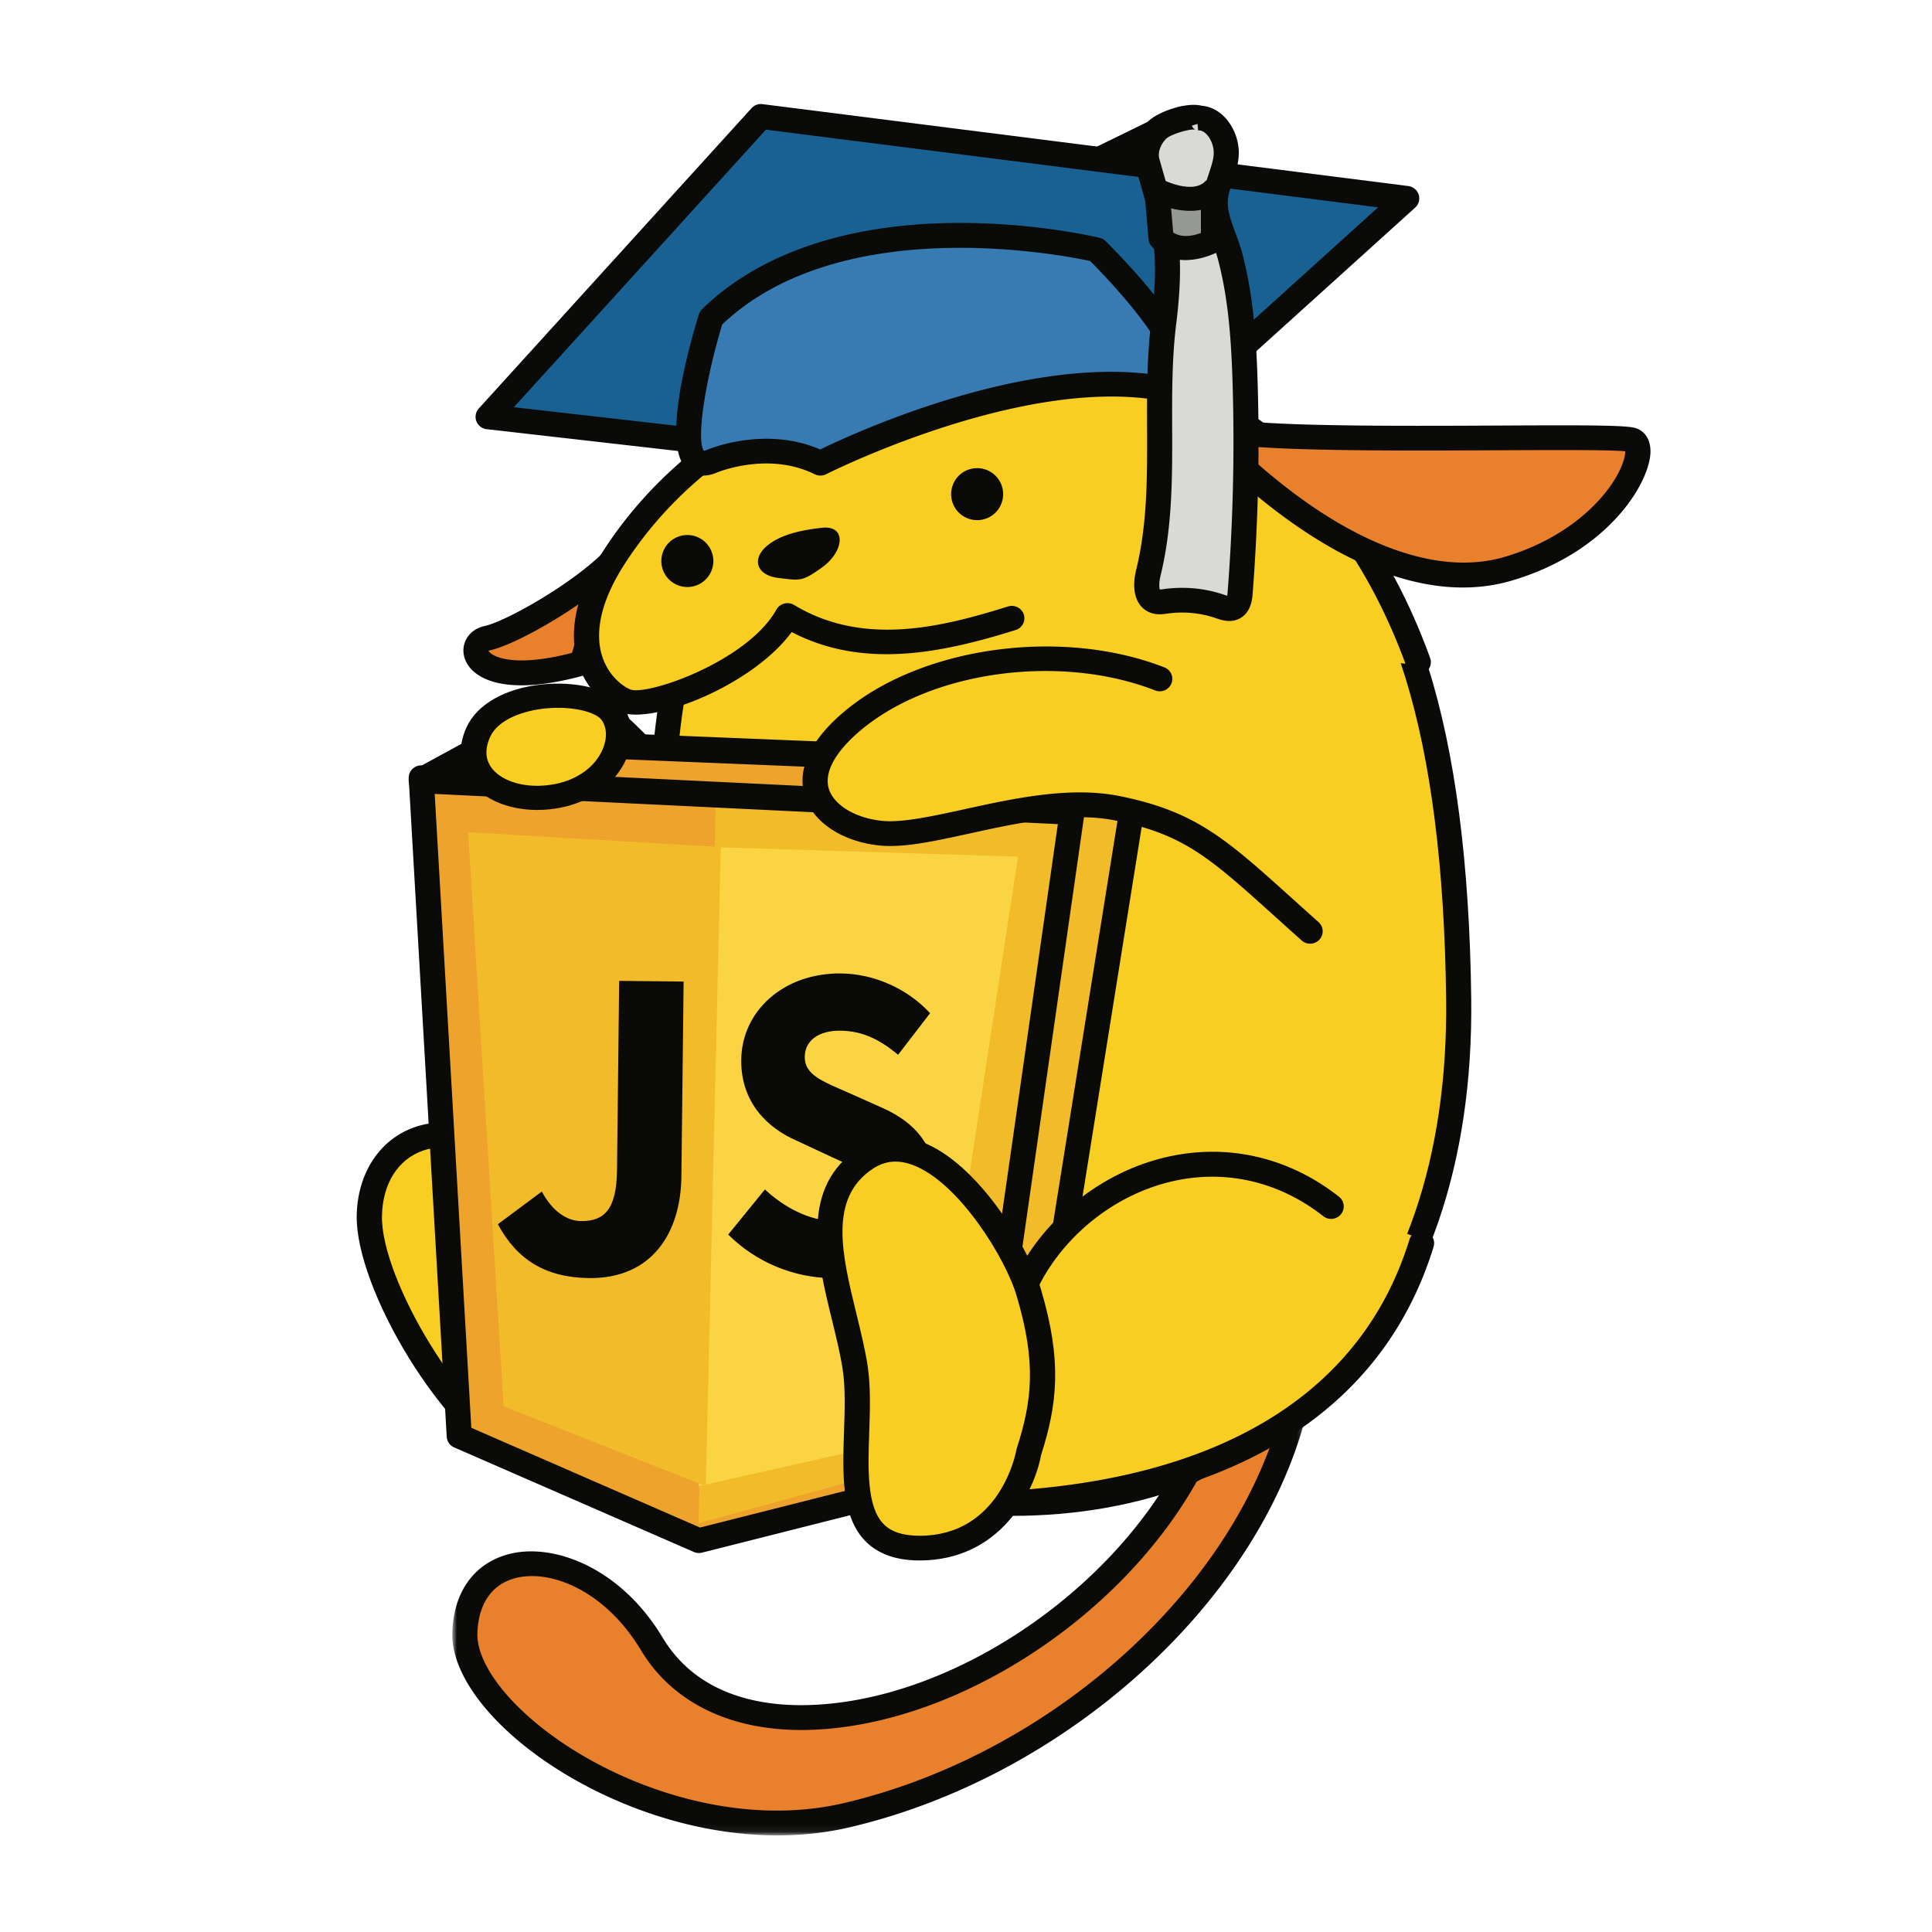
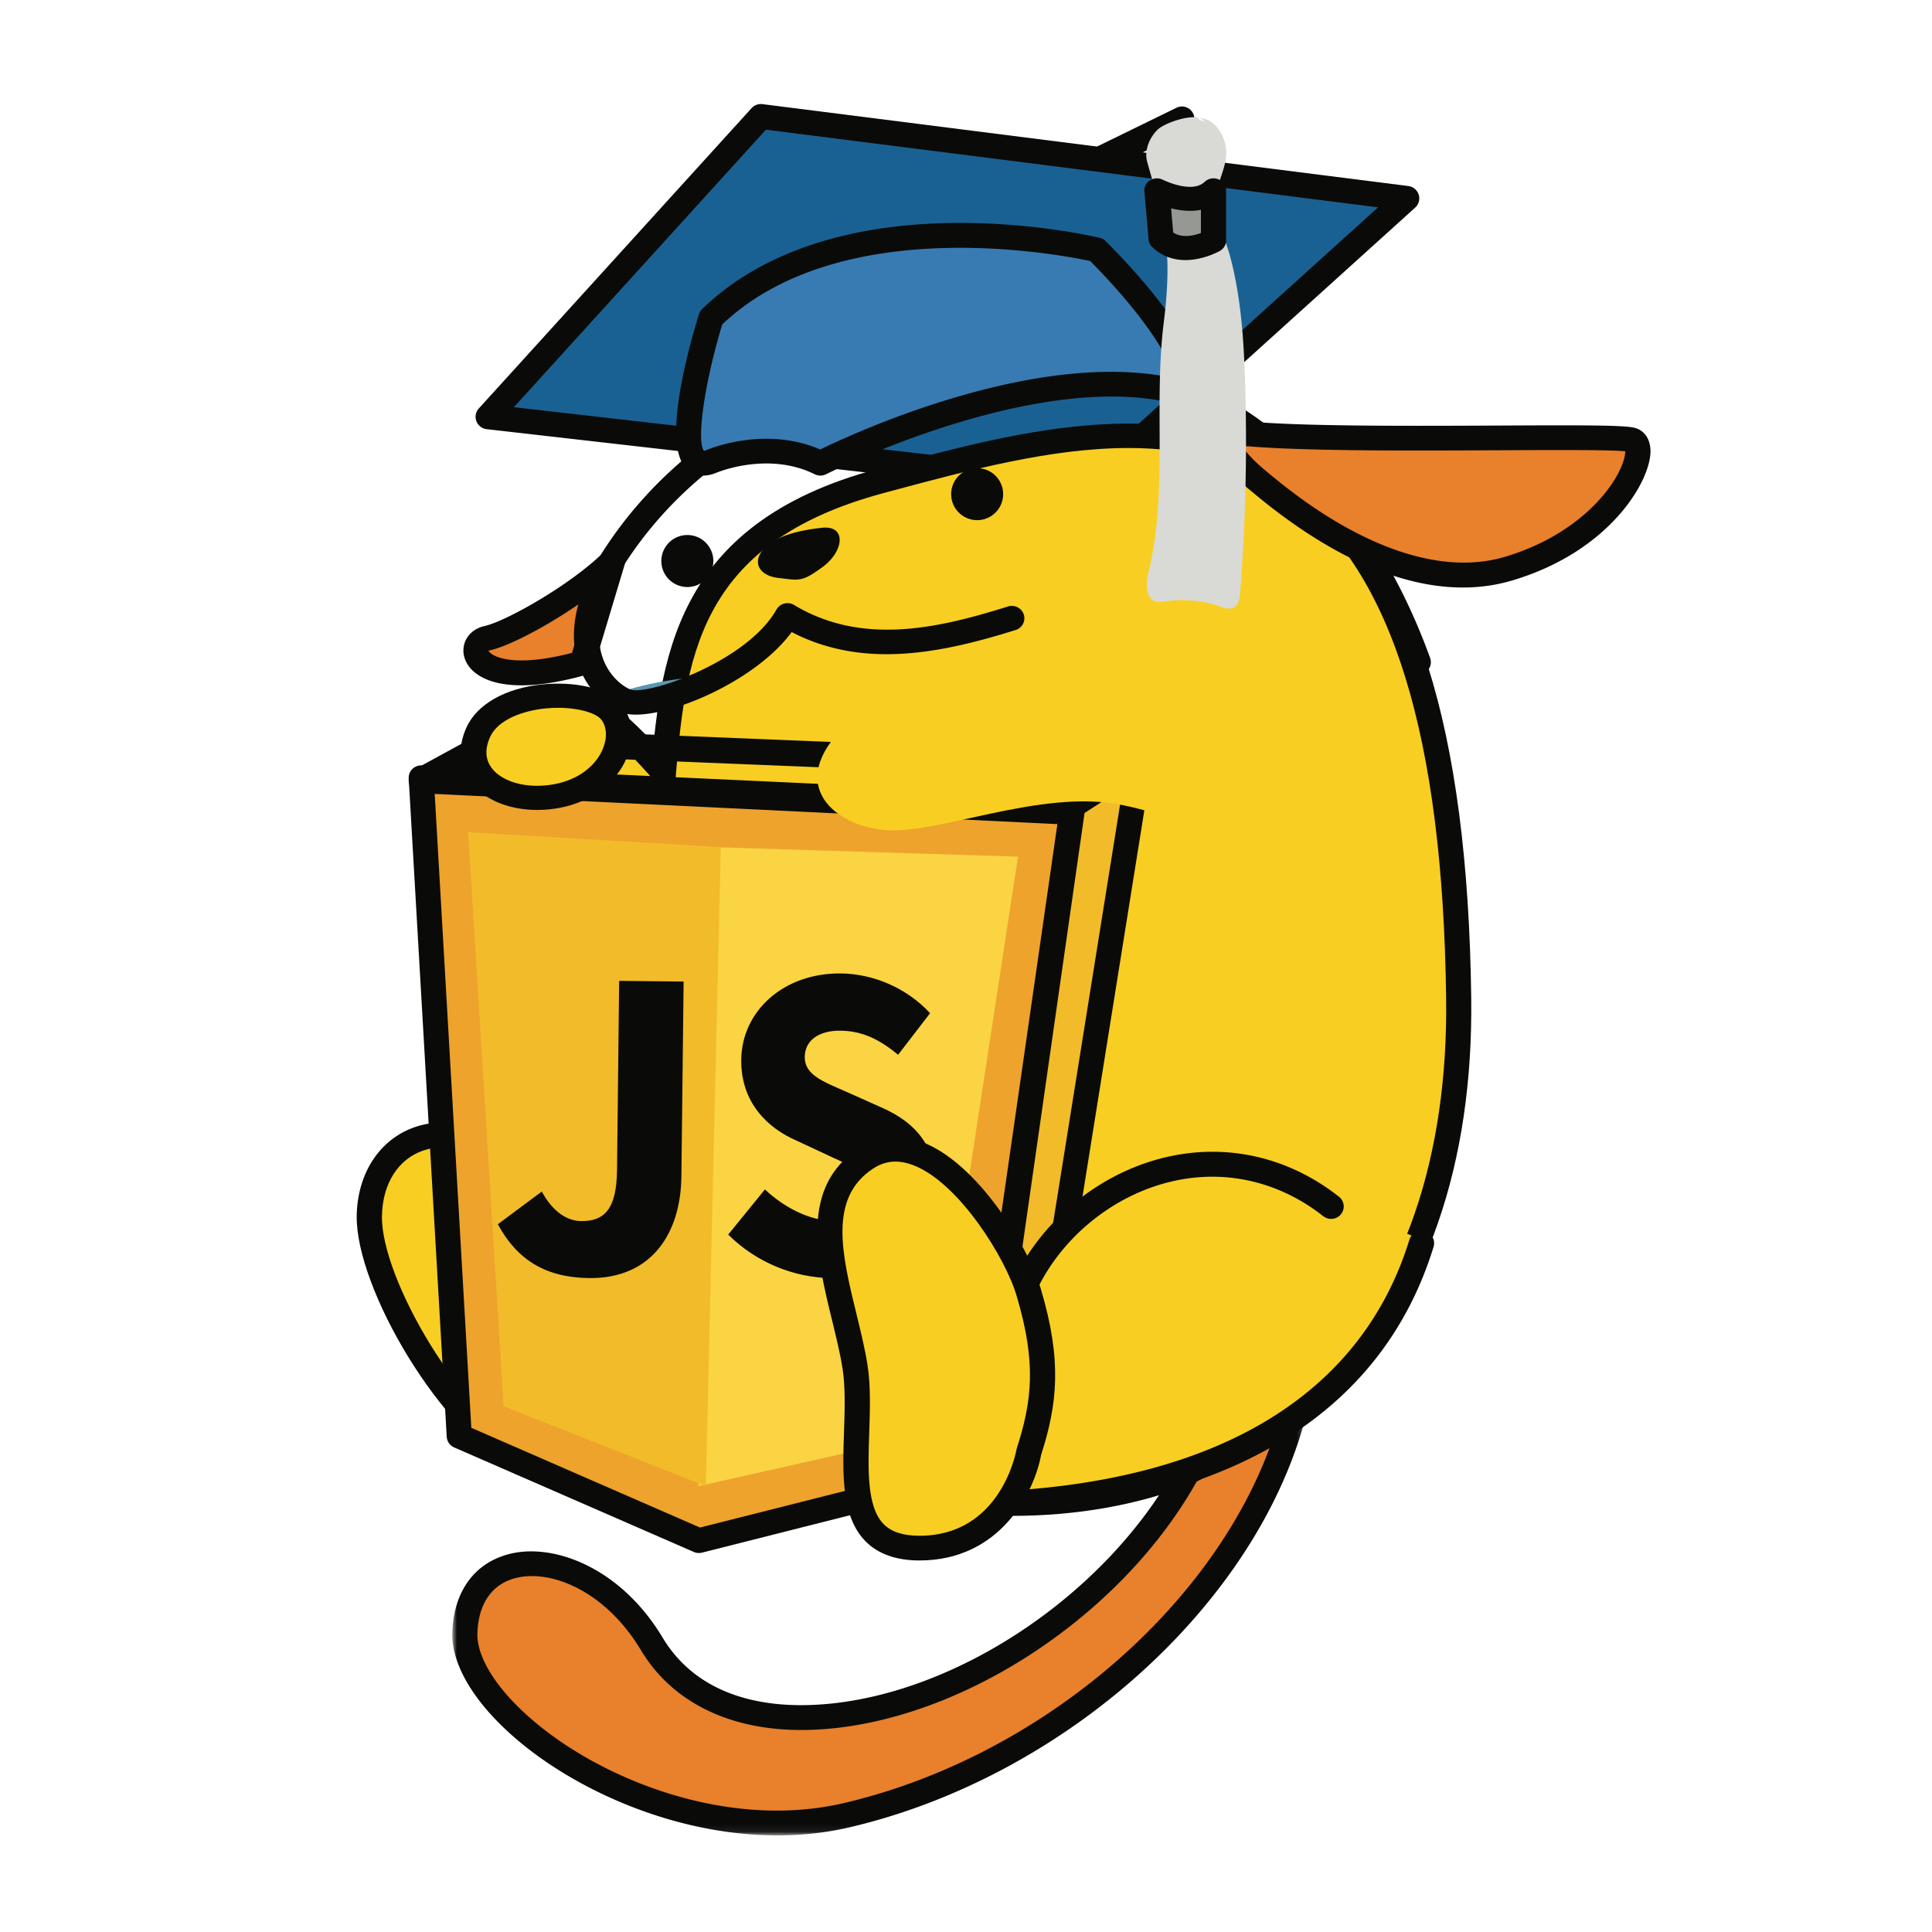
<svg xmlns="http://www.w3.org/2000/svg" xmlns:xlink="http://www.w3.org/1999/xlink" width="260" height="260">
  <defs>
    <path id="a" d="M.866 173.933h114.877V.803H.866z" />
  </defs>
  <g fill="none" fill-rule="evenodd">
    <path d="M117.395 36.385l41.665-20.35" fill="#969894" />
    <path d="M117.396 38.09a1.683 1.683 0 0 1-1.516-.965 1.714 1.714 0 0 1 .785-2.276L158.33 14.5a1.675 1.675 0 0 1 2.247.794 1.715 1.715 0 0 1-.786 2.276l-41.664 20.35c-.236.115-.485.17-.73.17" fill="#0A0B09" />
    <path fill="#1A6193" d="M101.527 16L65 55.89 145.479 65 188 26.879 101.527 16" />
    <path d="M69.156 54.798l76.84 8.77 39.458-35.664-82.381-10.45-33.917 37.344zM146.572 67c-.066 0-.13-.003-.195-.01l-80.874-9.23a1.696 1.696 0 0 1-1.393-1.074 1.664 1.664 0 0 1 .325-1.715l36.706-40.414c.373-.41.922-.616 1.48-.542l86.897 11.02a1.692 1.692 0 0 1 1.403 1.158c.2.623.015 1.305-.472 1.745l-42.73 38.622c-.316.286-.725.44-1.147.44z" fill="#0A0B09" />
    <path d="M82.198 136.148c3.3 8.924 18.335-16.943 14.035-23.587-4.3-6.644-11.927-14.61-15.406-16.85-3.48-2.238-13.82.685-13.827 10.486-.006 8.678 7.46 9.024 15.198 29.95" fill="#F9CE22" />
    <path d="M77.47 96.332c-1.22 0-2.746.334-4.2 1.102-1.82.961-4.871 3.324-4.876 8.342-.002 3.542 1.38 5.395 3.892 8.76 2.918 3.91 6.915 9.264 11.007 20.393.192.522.381.713.433.739.28.071 1.918-.549 4.58-4.324 4.652-6.595 7.528-15.692 5.808-18.364-4.097-6.364-11.394-14.077-14.705-16.219-.426-.274-1.111-.429-1.938-.429zM83.739 139c-.124 0-.247-.007-.37-.018-.851-.088-2.408-.585-3.267-2.92-3.927-10.68-7.756-15.81-10.552-19.555-2.643-3.54-4.552-6.099-4.549-10.733.005-4.93 2.431-9.04 6.66-11.275 3.38-1.783 7.332-1.999 9.617-.521 3.662 2.37 11.32 10.41 15.706 17.221 3.002 4.663-1.253 14.805-4.847 20.485C90 135.06 86.841 139 83.738 139z" fill="#0A0B09" />
    <path d="M196.991 133.881c.574 46.086-27.004 68.119-60.317 68.119C103.362 202 66 201.527 66 163.906c0-18.465 12.167-24.2 18.72-36.491 10.724-20.116-5.269-52.743 34.24-63.324 32.157-8.612 76.893-21.792 78.031 69.79" fill="#F9CE22" />
    <path d="M151.884 60.291c-10.385 0-21.442 2.968-31.722 5.728l-1.224.328c-25.4 6.807-26.709 22.578-28.094 39.274-.662 7.976-1.347 16.222-4.996 23.072-2.217 4.161-5.044 7.582-7.778 10.89-5.498 6.655-10.693 12.939-10.693 24.737 0 36.335 36.543 36.335 68.784 36.335 16.583 0 30.8-5.467 41.115-15.81 11.608-11.643 17.604-29.092 17.338-50.46-.437-35.286-7.24-57.369-20.794-67.51-6.493-4.86-14.02-6.584-21.936-6.584zM136.161 204C104.01 204 64 204 64 164.32c0-12.992 5.825-20.04 11.458-26.856 2.627-3.18 5.344-6.469 7.403-10.333 3.327-6.244 3.954-13.793 4.617-21.784 1.354-16.316 2.888-34.809 30.578-42.228l1.223-.33c17.93-4.814 40.245-10.803 56.576 1.416 14.444 10.808 21.685 33.75 22.136 70.139.277 22.282-6.055 40.56-18.313 52.852C168.715 198.189 153.668 204 136.16 204z" fill="#0A0B09" />
    <path d="M77.961 89.692c-14.32 4.07-15.79-2.59-12.485-3.33C68.78 85.62 77.594 80.44 82 76l-4.039 13.692" fill="#E8802C" />
    <g transform="translate(60 73)">
      <mask id="b" fill="#fff">
        <use xlink:href="#a" />
      </mask>
      <path d="M5.723 14.607c.033 0 .138.199.488.433.675.45 3.397 1.726 10.763-.177l2.257-7.518c-4.71 3.443-10.502 6.558-13.303 7.175-.221.05-.21.088-.205.087zm4.449 4.62c-3.821 0-5.731-1.146-6.648-2.063-1.004-1.005-1.388-2.326-1.028-3.535.354-1.194 1.364-2.081 2.698-2.376 2.911-.641 11.625-5.561 16.067-9.96a1.698 1.698 0 0 1 2.058-.253c.665.391.975 1.18.755 1.914L19.945 16.71c-.165.55-.603.978-1.16 1.133-3.612 1.01-6.426 1.384-8.613 1.384z" fill="#0A0B09" mask="url(#b)" />
      <path d="M114.054 117.362c-6.382 24.167-31.534 47.217-60.066 53.91-24.543 5.756-51.805-13.012-51.43-24.539.423-12.98 16.894-12.269 25.152 1.488 12.652 21.074 55.936 6.32 72.078-23.051l14.266-7.808" fill="#E8802C" mask="url(#b)" />
      <path d="M11.589 139.104c-.775 0-1.51.088-2.194.262-3.19.814-5.019 3.449-5.148 7.42-.113 3.485 2.992 8.134 8.31 12.437 9.555 7.738 25.95 13.96 41.042 10.42 26.236-6.153 49.79-26.32 57.631-48.825l-10.196 5.582c-10.506 18.713-32.985 33.043-52.503 33.41-10.073.186-18.003-3.62-22.273-10.733-4.1-6.83-10.057-9.973-14.67-9.973zM44.612 174c-13.138 0-26.024-5.571-34.195-12.187C4.201 156.782.721 151.264.871 146.68c.179-5.506 2.978-9.354 7.68-10.553 5.978-1.521 14.973 1.848 20.612 11.24 4.643 7.734 13.053 9.222 19.304 9.099 18.548-.35 39.973-14.148 49.838-32.095.153-.28.385-.511.667-.665l14.264-7.808a1.703 1.703 0 0 1 1.855.143c.534.413.768 1.098.597 1.746-6.645 25.16-32.43 48.34-61.31 55.114-3.224.756-6.504 1.1-9.766 1.1z" fill="#0A0B09" mask="url(#b)" />
    </g>
    <path d="M81.431 94c-.147.111-.286.232-.431.344.217-.081.434-.16.653-.238-.074-.036-.147-.067-.222-.106M98 91.018c-.25-.004-.494-.018-.743-.018-5.353 0-10.487.923-15.257 2.608 6.084 2.997 11.38.7 16-2.59" fill="#5798AD" />
    <path d="M68.893 157.594c-7.445-8.789-19.003-4.952-19.19 6.04-.156 9.03 11.027 28.337 21.07 33.181 8.717 4.206 9.087-5.976 8.379-9.565-1.256-6.363-6.296-24.976-10.259-29.656" fill="#F9CE22" />
    <path d="M59.48 154.413c-.86 0-1.714.14-2.537.425-3.395 1.174-5.467 4.473-5.54 8.823-.145 8.398 10.816 27.166 20.118 31.654 1.981.957 3.457 1.087 4.384.39 1.785-1.341 2.066-5.663 1.578-8.137-1.325-6.715-6.29-24.648-9.897-28.905-2.326-2.747-5.267-4.25-8.105-4.25zM74.47 199.48c-1.216 0-2.687-.317-4.446-1.165-10.615-5.122-22.186-25.06-22.02-34.71.097-5.718 3.09-10.285 7.81-11.92 4.91-1.693 10.42.158 14.387 4.84 4.517 5.334 9.648 25.474 10.621 30.408.414 2.097.78 8.697-2.85 11.427-.79.592-1.933 1.12-3.502 1.12z" fill="#0A0B09" />
-     <path d="M191 89.525c-8.682-24.294-26.8-40.742-51.714-41.489-24.913-.747-45.674 10.092-56.62 27.285-7.384 11.595-1.887 17.94 1.51 19.436 3.397 1.496 17.74-4.11 21.893-11.586 9.815 5.98 20.76 3.362 30.198.373" fill="#F9CE22" />
    <path d="M85.572 96.17c-.862 0-1.598-.117-2.163-.363-2.01-.875-4.546-3.065-5.638-6.588-.935-3.011-1.106-8.063 3.382-15.035 11.656-18.111 33.359-28.502 58.076-27.754 24.421.724 43.825 16.08 53.234 42.13a1.656 1.656 0 0 1-1.034 2.123c-.883.305-1.854-.148-2.166-1.014-8.918-24.686-27.191-39.233-50.136-39.914-23.495-.693-44.093 9.1-55.102 26.202-3.01 4.678-4.05 8.93-3.006 12.295.76 2.453 2.506 3.965 3.769 4.516 2.146.943 15.75-3.695 19.704-10.739.223-.398.605-.69 1.054-.806.45-.115.927-.046 1.323.192 9.285 5.597 19.721 3.038 28.774.202.897-.277 1.849.202 2.135 1.077a1.656 1.656 0 0 1-1.1 2.09c-9.986 3.13-20.513 5.282-30.137.278-4.633 6.303-15.429 11.108-20.969 11.108" fill="#0A0B09" />
    <path d="M168.604 58.44c-6.778-.538-1.508 4.437.755 6.284 2.264 1.847 18.486 16.26 33.577 11.825 15.09-4.435 19.618-16.63 16.598-17.369-3.017-.74-36.97.37-50.93-.74" fill="#E8802C" />
    <path d="M167.184 60.08c.442.709 1.527 1.95 3.262 3.365l.438.364c11.662 9.741 22.867 13.699 31.564 11.147 8.286-2.436 13.375-7.465 15.374-11.361.748-1.457.898-2.413.898-2.862-2.067-.211-9.685-.174-17.071-.138-11.296.055-25.357.124-33.182-.497a8.147 8.147 0 0 0-1.283-.019zm29.683 18.985c-8.509 0-18.116-4.314-28.187-12.725l-.407-.34c-5.662-4.62-4.791-6.706-4.505-7.392.895-2.15 3.965-1.906 4.973-1.826 7.68.61 21.66.539 32.892.487 11.017-.057 16.834-.066 18.313.297 1.319.324 2.13 1.466 2.168 3.057.095 4.033-5.446 13.625-18.69 17.518-2.1.618-4.289.924-6.557.924zM103.608 73.156c-2.648 1.906-1.85 4.263 1.11 4.618 2.96.355 3.191.542 5.921-1.421 2.96-2.132 3.33-5.684 0-5.328-3.33.356-5.55 1.065-7.031 2.13M96 75.5a3.5 3.5 0 1 1-7 0 3.5 3.5 0 0 1 7 0M135 66.5a3.5 3.5 0 1 1-7 0 3.5 3.5 0 0 1 7 0" fill="#0A0B09" />
    <path d="M94.984 61.772s7.536-3.332 14.585.228c0 0 30.008-15.591 49.41-9.213 0 0 1.083-5.819-12.573-19.807 0 0-33.718-8.353-51.422 9.252 0 0-6.714 22.239 0 19.54" fill="#387BB2" />
    <path d="M97.196 43.66c-2.373 7.848-3.499 15.622-2.465 17.011a1.65 1.65 0 0 0 .3-.088c.641-.273 8.028-3.255 15.351-.095 4.74-2.307 29.476-13.687 47.815-9.555-.847-2.56-3.458-7.674-11.483-15.803-4.051-.873-33.575-6.578-49.518 8.53zM94.653 64a3.2 3.2 0 0 1-2.159-.804c-3.453-3.069-.057-15.636 1.562-20.897a1.66 1.66 0 0 1 .427-.696c7.628-7.438 19.33-11.449 33.838-11.598 10.822-.114 19.322 1.918 19.679 2.004.308.075.588.233.81.455 13.992 14.052 13.272 20.384 13.143 21.06a1.655 1.655 0 0 1-.807 1.127 1.744 1.744 0 0 1-1.402.149c-18.665-6.02-48.251 8.861-48.548 9.012a1.75 1.75 0 0 1-1.56.009c-6.316-3.128-13.187-.219-13.256-.189a.764.764 0 0 1-.054.022c-.63.25-1.188.346-1.673.346z" fill="#0A0B09" />
    <path d="M162.015 16.404c-.473-1.478-5.11-.036-6.232 1.05-1.121 1.085-1.815 2.826-1.4 4.322 2.053 7.366 3.556 10.995 2.232 21.61-1.4 11.226.614 22.7-2.075 33.695-.349 1.428-.432 3.423.991 3.851.447.135.926.05 1.389-.014a15.734 15.734 0 0 1 7.258.696c.59.203 1.25.44 1.812.17.691-.328.842-1.218.9-1.975.732-9.382.957-18.802.674-28.208-.173-5.774-.545-11.589-2.04-17.174-.657-2.456-2.1-4.948-1.974-7.486.11-2.218 1.55-4.34 1.472-6.559-.078-2.219-1.699-4.693-3.938-4.49" fill="#D9DAD5" />
-     <path d="M159.09 79.107c1.94 0 3.843.315 5.642.933.125.043.28.097.415.137.022-.114.044-.273.06-.495.724-9.282.95-18.712.671-28.03-.167-5.49-.52-11.326-1.986-16.799-.195-.73-.474-1.483-.77-2.28-.667-1.804-1.36-3.67-1.258-5.713.063-1.267.449-2.409.821-3.514.35-1.042.682-2.025.652-2.906-.035-.952-.484-1.964-1.119-2.517-.478-.415-.853-.382-.98-.37l-.082-.88-.751.233c.11.343.384.525.492.555-.742-.205-3.384.652-3.932 1.182-.778.753-1.178 1.884-.954 2.691.198.71.391 1.386.577 2.036 1.77 6.203 2.938 10.301 1.7 20.22-.574 4.618-.56 9.406-.544 14.034.022 6.53.042 13.283-1.563 19.848-.24.985-.177 1.634-.094 1.867a5.47 5.47 0 0 0 .49-.057c.841-.118 1.68-.175 2.513-.175zm6.345 4.464c-.703 0-1.338-.22-1.783-.373a14.05 14.05 0 0 0-6.495-.63c-.623.089-1.344.192-2.118-.042-2.049-.616-2.87-2.853-2.139-5.837 1.51-6.173 1.49-12.43 1.47-19.055-.017-4.732-.031-9.625.57-14.452 1.154-9.252.117-12.886-1.601-18.908-.188-.656-.383-1.338-.583-2.056-.547-1.965.195-4.358 1.846-5.956 1.204-1.164 4.944-2.569 7.11-2.035.002 0 .005 0 .007.002.985.081 1.916.485 2.73 1.193 1.328 1.155 2.193 3.034 2.26 4.901.052 1.483-.411 2.86-.822 4.076-.315.933-.612 1.814-.652 2.623-.067 1.37.479 2.845 1.058 4.406.308.833.627 1.694.862 2.573 1.552 5.798 1.925 11.862 2.096 17.551.283 9.437.055 18.987-.679 28.385-.048.632-.196 2.562-1.85 3.35a2.962 2.962 0 0 1-1.287.284z" fill="#0A0B09" />
    <path d="M156 26s5.185 2.646 8 0v6.964s-4.444 2.507-7.407-.279L156 26" fill="#969894" />
    <path d="M157.886 31.293c1.226.785 2.789.414 3.73.058V28.24c-1.394.274-2.829.093-4.015-.203l.285 3.256zM159.528 35c-1.47 0-3.073-.421-4.467-1.757a1.59 1.59 0 0 1-.491-1.01l-.564-6.479a1.597 1.597 0 0 1 .761-1.49 1.753 1.753 0 0 1 1.729-.069c.057.028 3.899 1.921 5.616.28a1.743 1.743 0 0 1 1.843-.351c.633.25 1.045.84 1.045 1.495v6.749c0 .569-.311 1.097-.821 1.39-.137.077-2.21 1.242-4.65 1.242z" fill="#0A0B09" />
    <path fill="#EEA32D" d="M57 104l88 4.102-12.893 89.407L94.526 207l-32.39-14.114L57 104" />
    <path d="M63.427 192.146L94.2 205.57l35.765-9.042 12.416-86.19-83.904-3.915 4.95 85.723zM94.054 209c-.234 0-.465-.048-.68-.141l-32.253-14.07a1.672 1.672 0 0 1-1.003-1.432l-5.115-88.593a1.655 1.655 0 0 1 .485-1.27 1.72 1.72 0 0 1 1.278-.493l87.626 4.088c.474.022.918.241 1.22.603.303.363.438.834.371 1.3l-12.839 89.113a1.675 1.675 0 0 1-1.252 1.382l-37.42 9.46a1.713 1.713 0 0 1-.418.053z" fill="#0A0B09" />
-     <path fill="#F2BB2A" d="M96.322 108L94 205l36.16-9.92L143 109.213 96.322 108" />
-     <path fill="#EEA32D" d="M144.97 108l9.03-5.656L66.712 99 57 103.99l87.97 4.01" />
    <path d="M62.905 103.585l80.952 3.923 4.078-2.716-81.185-3.309-3.845 2.102zM144.32 111l-.079-.001-87.634-4.246a1.7 1.7 0 0 1-1.565-1.353 1.752 1.752 0 0 1 .854-1.912l9.674-5.287c.264-.143.56-.204.86-.2l86.952 3.541c.734.03 1.365.546 1.56 1.275a1.76 1.76 0 0 1-.71 1.914l-8.995 5.99a1.653 1.653 0 0 1-.917.279z" fill="#0A0B09" />
    <path fill="#F2BB2A" d="M132 198l12.937-89.225L154 103l-14.257 87.974L132 198" />
    <path d="M145.955 109.406l-11.962 83.531 3.741-3.436 13.35-83.403-5.129 3.308zM131.673 199a1.664 1.664 0 0 1-1.656-1.901l12.733-88.915c.068-.476.342-.9.747-1.161l8.92-5.756a1.68 1.68 0 0 1 1.823.003c.553.358.842 1.008.74 1.659l-14.033 87.666c-.06.37-.242.709-.517.962l-7.623 7.001c-.315.291-.722.442-1.134.442z" fill="#0A0B09" />
    <path fill="#FAD443" d="M95.965 114L137 115.283l-11.884 77.723L94 200l1.965-86" />
    <path fill="#F2BB2A" d="M97 113.993L94.983 200l-27.206-10.75L63 112l34 1.993" />
    <path d="M72.915 160.352c1.434 2.668 3.356 3.955 5.29 3.976 3.108.034 4.77-1.575 4.83-6.822L83.323 132l8.676.093-.299 26.23c-.086 7.598-3.967 13.767-12.41 13.676-5.863-.064-9.706-2.457-12.291-7.249l5.915-4.398M102.941 160.069c2.612 2.455 6.033 4.192 9.13 4.227 3.499.04 5.235-1.397 5.262-3.763.027-2.487-2.086-3.3-5.34-4.792l-4.792-2.238c-3.882-1.68-7.512-5.118-7.449-10.881.072-6.553 5.69-11.707 13.432-11.62 4.3.047 8.811 1.917 11.984 5.35l-4.305 5.594c-2.443-2.029-4.78-3.208-7.763-3.241-2.867-.031-4.775 1.28-4.8 3.526-.026 2.426 2.43 3.303 5.684 4.735l4.737 2.117c4.507 1.99 7.34 5.236 7.278 10.817-.072 6.552-5.297 12.198-14.184 12.099-4.875-.055-10.014-2.054-13.815-5.857l4.941-6.073" fill="#0A0B09" />
    <path d="M178.952 161.726c-14.85-11.874-33.98-3.782-40.725 10.585-6.744 14.368-13.362 30.324-2.344 29.67 11.018-.654 45.59-3.775 55.117-35.273" fill="#F9CE22" />
    <path d="M134.998 204c-2.64 0-4.577-.88-5.767-2.617-3.295-4.817.33-14.759 7.247-29.238 3.877-8.116 11.735-14.414 20.51-16.434 8.19-1.886 16.429.01 23.205 5.334.734.576.855 1.632.272 2.356a1.71 1.71 0 0 1-2.386.268c-5.948-4.672-13.167-6.341-20.322-4.691-7.786 1.792-14.764 7.387-18.21 14.6-3.106 6.5-10.378 21.723-7.503 25.925.216.317.88 1.275 3.5 1.126 29.13-1.698 47.849-13.392 54.133-33.816a1.704 1.704 0 0 1 2.119-1.117 1.675 1.675 0 0 1 1.13 2.093c-6.736 21.886-26.508 34.4-57.182 36.188-.253.015-.502.023-.746.023" fill="#0A0B09" />
    <path d="M139.132 195.99S136.837 209 124.214 209s-7.267-14.869-8.797-24.534c-1.53-9.665-7.65-22.304 1.53-28.251 9.18-5.947 20.273 11.523 22.185 18.214 2.679 8.922 2.295 14.499 0 21.561" fill="#F9CE22" />
    <path d="M120.511 156.322c-1.054 0-2.044.307-2.993.927-6.074 3.966-4.214 11.578-2.246 19.636.556 2.275 1.13 4.627 1.475 6.81.442 2.819.333 6 .23 9.073-.168 4.93-.341 10.027 1.943 12.342 1.04 1.052 2.618 1.564 4.823 1.564 10.837 0 12.954-11.082 13.04-11.554l.052-.217c2.052-6.362 2.658-11.508-.01-20.466-1.404-4.953-7.801-15.407-14.062-17.686-.784-.286-1.533-.43-2.252-.43zM123.743 210c-3.13 0-5.573-.867-7.262-2.577-3.287-3.328-3.089-9.143-2.897-14.765.098-2.923.201-5.945-.193-8.457-.322-2.048-.855-4.231-1.42-6.542-2.053-8.402-4.38-17.925 3.664-23.177 2.492-1.628 5.365-1.92 8.312-.85 7.69 2.803 14.597 14.442 16.143 19.895 2.875 9.653 2.19 15.494.017 22.272-.916 4.981-5.47 14.201-16.364 14.201z" fill="#0A0B09" />
    <path d="M82.119 96.361c-2.524-3.575-14.932-3.399-17.517 2.671-.514 1.207-.682 2.331-.568 3.35.46 4.1 5.506 6.451 10.973 5.345 6.823-1.383 9.558-7.9 7.112-11.366" fill="#F9CE22" />
    <path d="M75.103 95.253c-.546 0-1.114.027-1.697.084-2.902.289-6.387 1.454-7.46 3.861-.395.884-.55 1.718-.46 2.48.157 1.342 1.062 2.22 1.792 2.72 1.82 1.245 4.595 1.663 7.426 1.113 3.013-.582 5.406-2.335 6.407-4.689.63-1.482.567-2.958-.165-3.949-.637-.862-2.933-1.62-5.843-1.62zM72.312 109c-2.677 0-5.19-.682-7.07-1.969-1.83-1.253-2.965-3.026-3.196-4.996-.156-1.318.083-2.697.709-4.097 1.407-3.157 5.253-5.34 10.288-5.839 3.981-.395 8.85.353 10.744 2.915 1.4 1.892 1.6 4.515.538 7.016-1.433 3.374-4.77 5.868-8.924 6.671-1.036.2-2.075.299-3.09.299z" fill="#0A0B09" />
    <path d="M156.649 90.768c-14.35-5.604-32.476-2.242-41.915 5.978-9.44 8.22-3.02 14.198 4.153 14.944 7.175.747 21.145-5.604 32.098-3.362C161.935 110.57 165.293 114.54 177 125" fill="#F9CE22" />
-     <path d="M176.31 127c-.405 0-.81-.142-1.132-.43-1.27-1.135-2.443-2.191-3.538-3.177-8.945-8.066-12.292-11.083-21.539-12.973-6.028-1.229-13.215.345-19.559 1.735-4.808 1.054-8.96 1.962-12.19 1.628-4.962-.515-8.893-3.095-10.015-6.57-.79-2.45-.573-6.375 4.947-11.171 10.312-8.961 29.381-11.7 43.412-6.23a1.66 1.66 0 0 1 .951 2.163 1.696 1.696 0 0 1-2.192.94c-12.952-5.048-30.495-2.575-39.939 5.632-3.238 2.812-4.645 5.53-3.96 7.653.704 2.18 3.578 3.895 7.15 4.265 2.681.276 6.772-.619 11.104-1.567 6.676-1.463 14.24-3.123 20.975-1.744 10.155 2.074 14.223 5.741 23.133 13.774 1.09.984 2.258 2.036 3.525 3.165.693.618.747 1.672.121 2.356-.333.365-.793.551-1.253.551" fill="#0A0B09" />
  </g>
</svg>